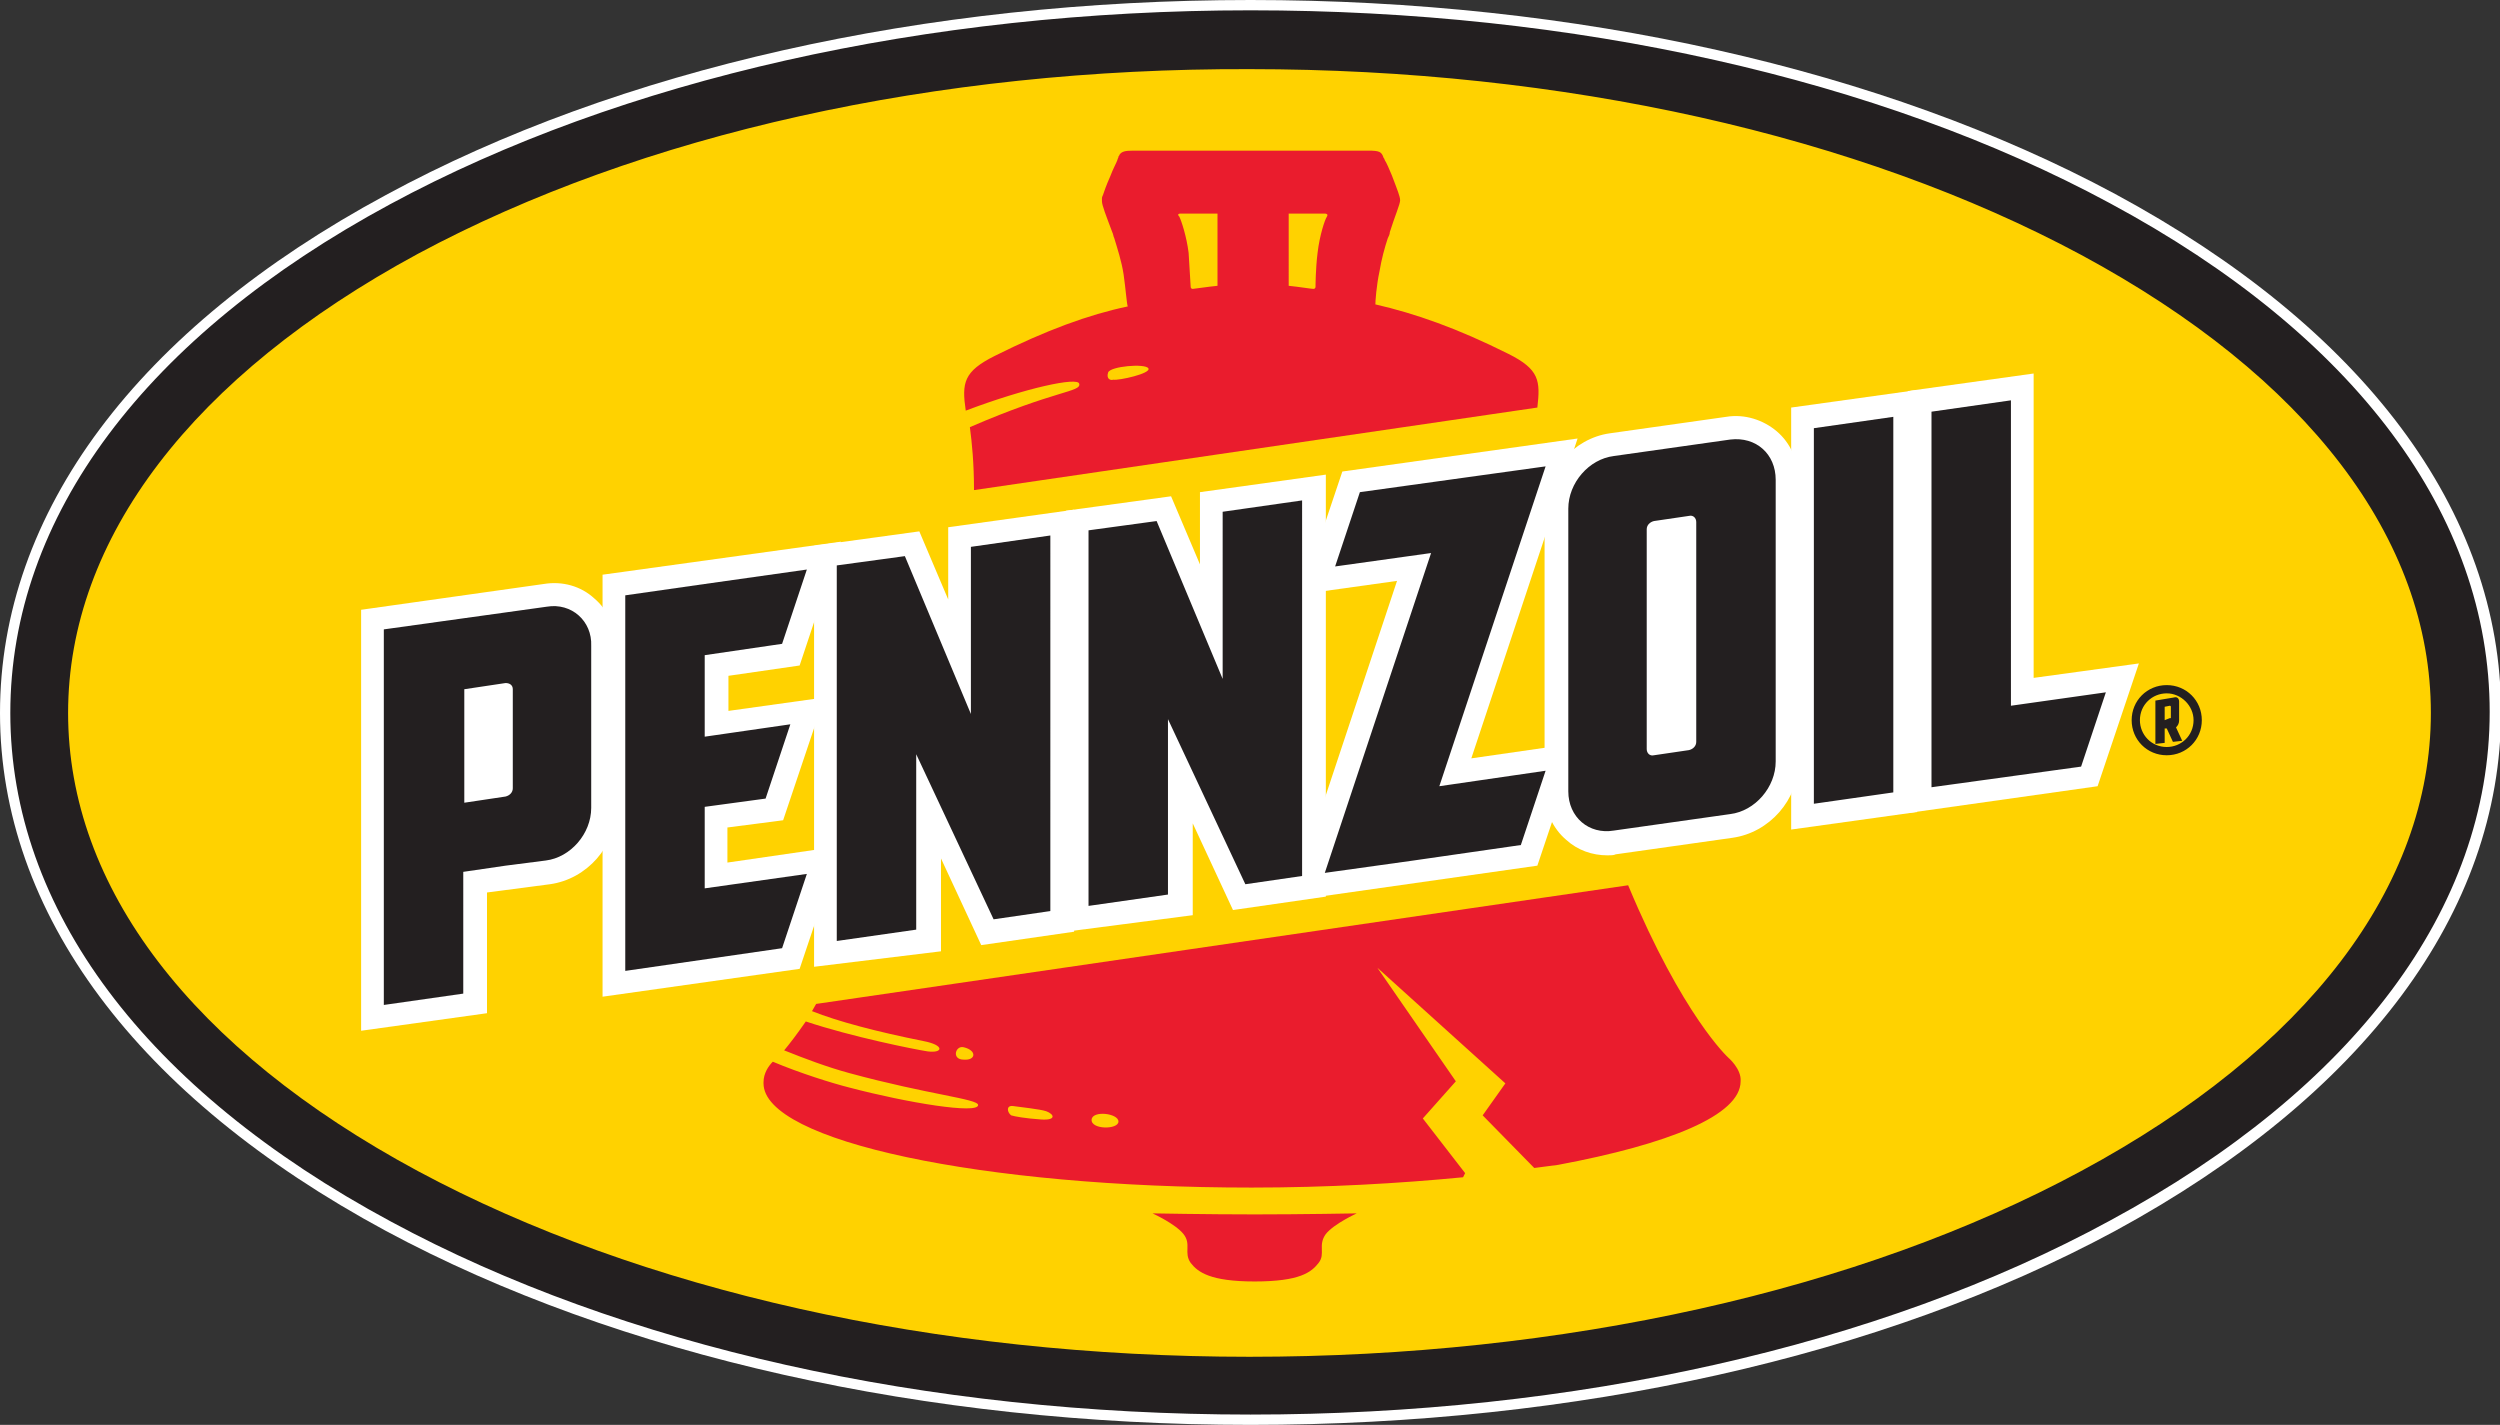
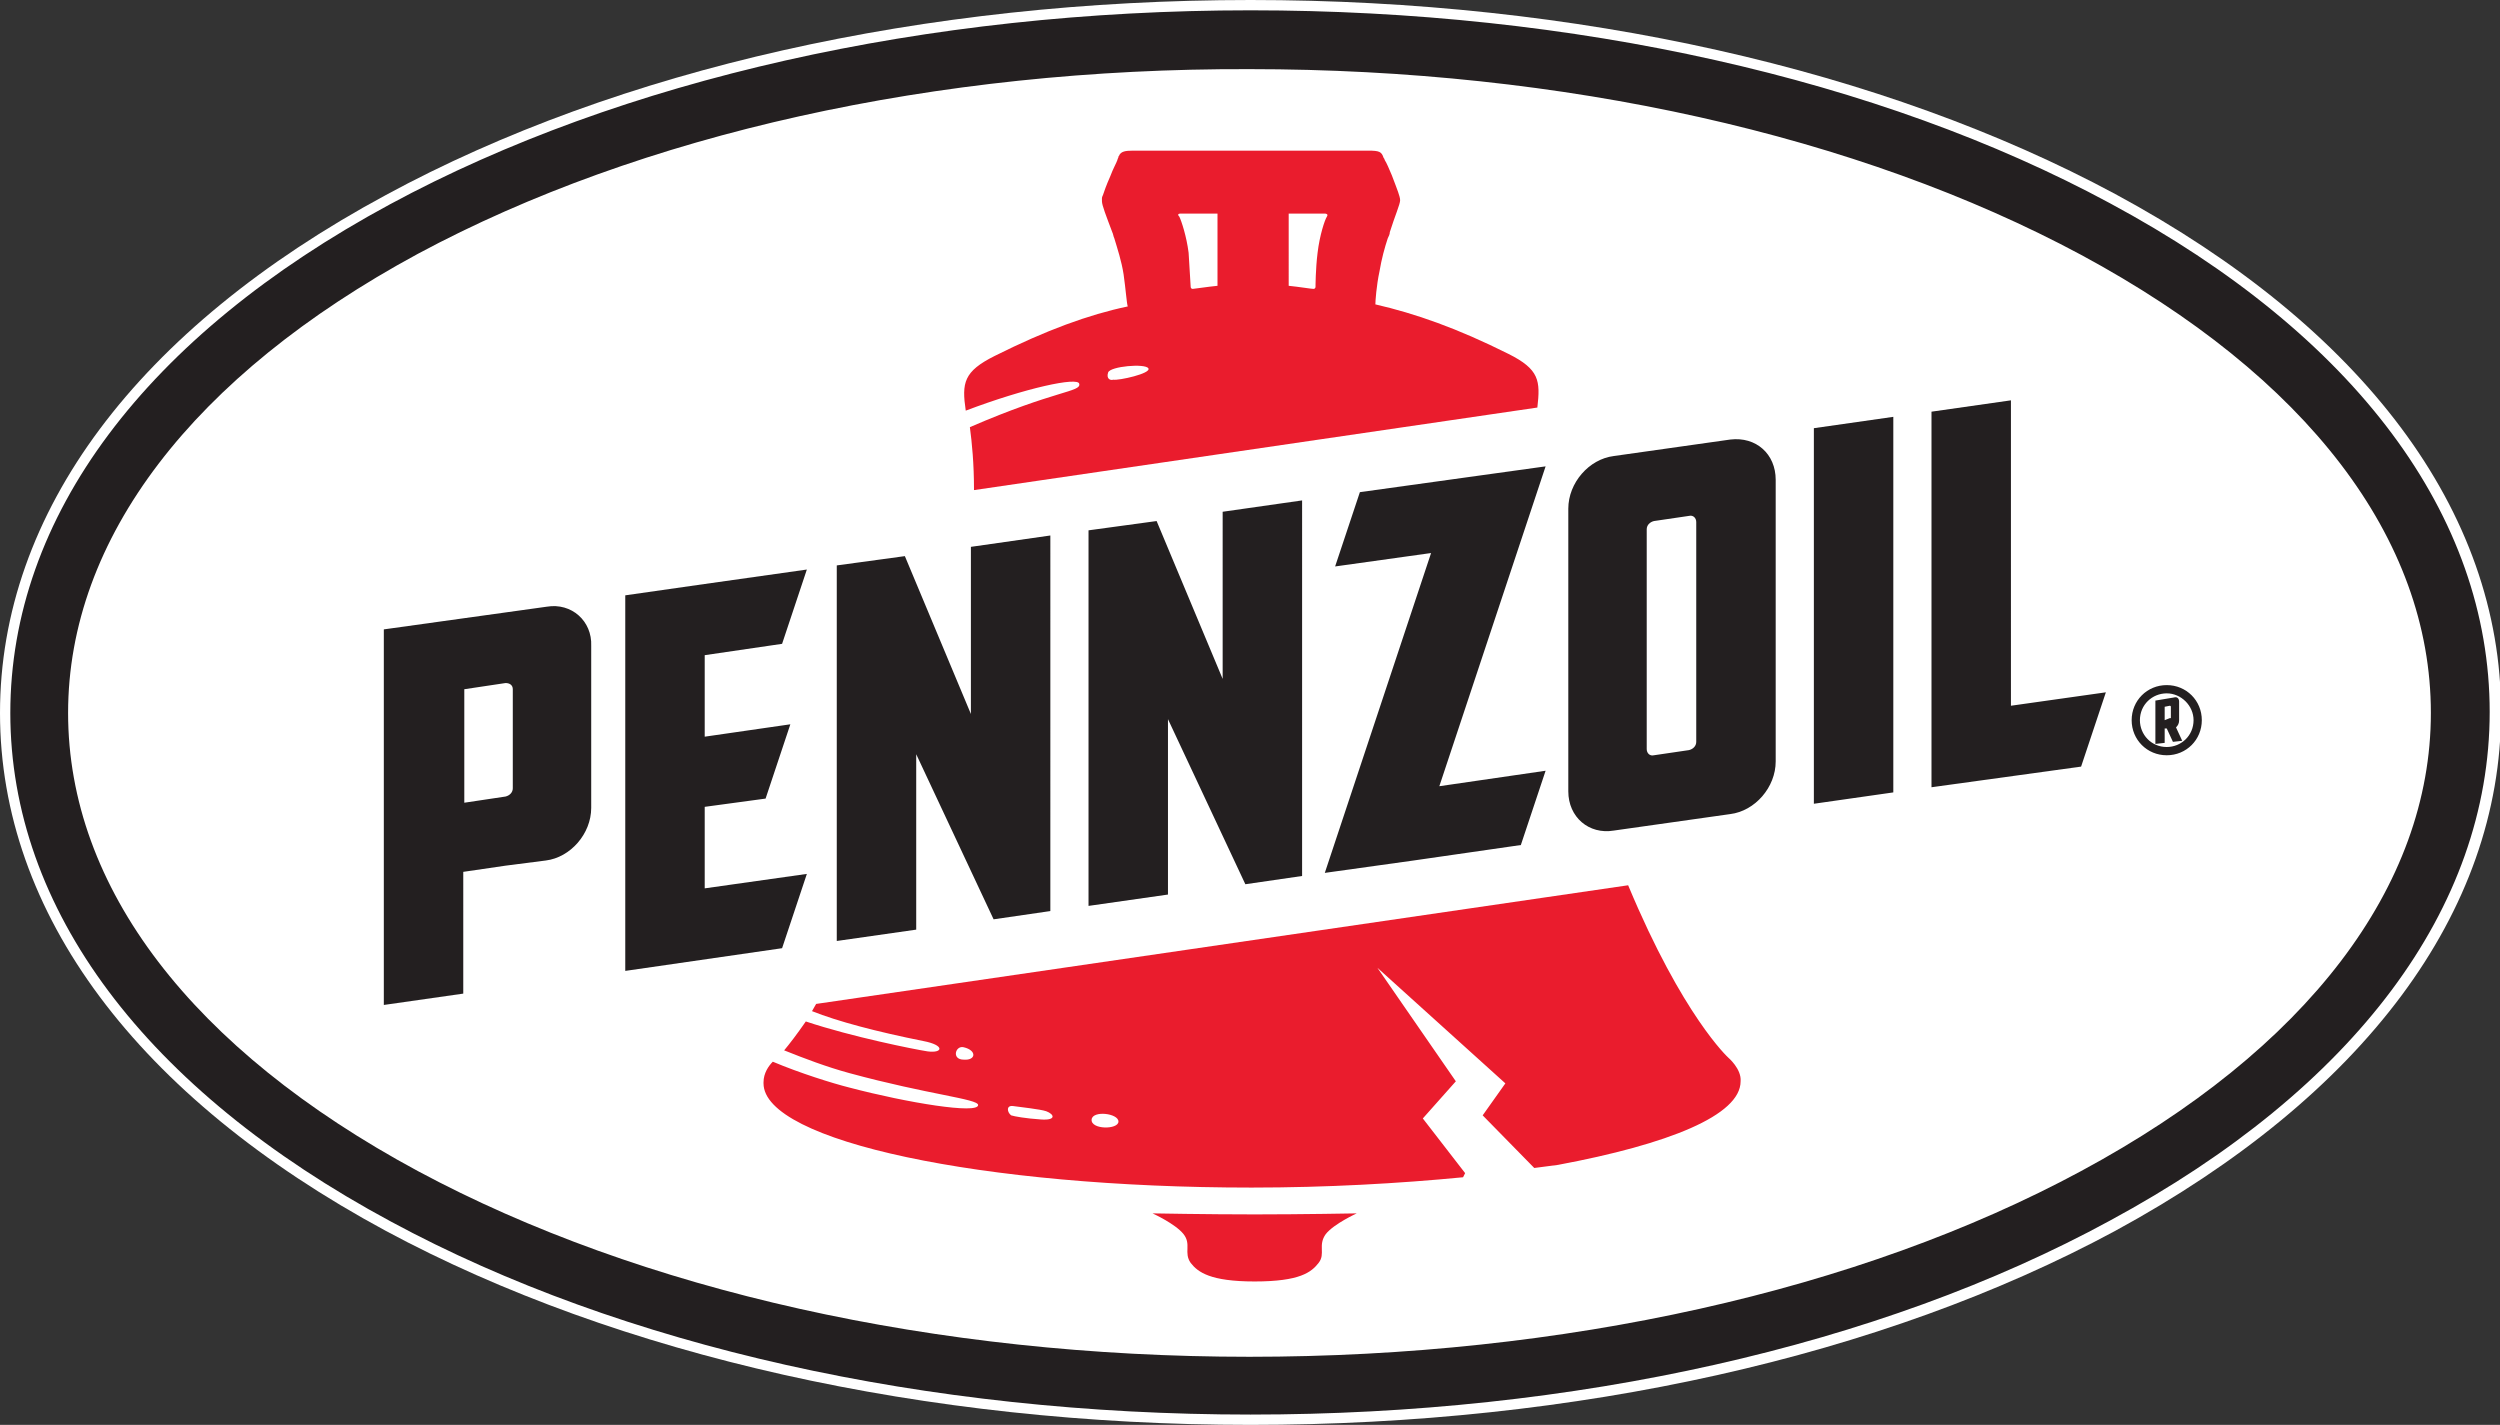
<svg xmlns="http://www.w3.org/2000/svg" version="1.1" id="Layer_1" x="0px" y="0px" viewBox="0 0 242.3 138.1" style="enable-background:new 0 0 242.3 138.1;" xml:space="preserve">
  <rect x="0" y="0" width="242.3" height="138.1" fill="#333333" stroke="none" />
  <style type="text/css">
	.st0{fill:#FFFFFF;}
	.st1{fill:#FFD200;}
	.st2{fill:#231F20;}
	.st3{fill:#EA1C2D;}
</style>
  <g>
    <path class="st0" d="M121.2,138.1c-31.5,0-61.3-6.7-83.8-18.8C13.3,106.3,0,88.5,0,69.1c0-19.4,13.3-37.2,37.4-50.2   C59.9,6.7,89.6,0,121.2,0c31.5,0,61.3,6.7,83.8,18.8c24.1,13,37.4,30.8,37.4,50.2s-13.3,37.2-37.4,50.3   C182.4,131.5,152.7,138.1,121.2,138.1z" />
    <g>
      <g>
-         <path class="st1" d="M39.2,22.2C16.4,34.5,3.8,51.1,3.8,69.1c0,17.9,12.6,34.6,35.4,46.9c22,11.8,51.1,18.4,82,18.4     c30.9,0,60-6.5,82-18.4c22.8-12.3,35.4-28.9,35.4-46.9c0-17.9-12.6-34.6-35.4-46.9c-22-11.8-51.1-18.4-82-18.4     C90.3,3.8,61.1,10.3,39.2,22.2z" />
        <path class="st2" d="M121.2,137.1c-31.4,0-60.9-6.6-83.3-18.7C14.1,105.6,1,88.1,1,69.1c0-19,13.1-36.5,36.8-49.3h0     C60.2,7.7,89.8,1,121.2,1c31.3,0,60.9,6.6,83.3,18.7c23.8,12.8,36.8,30.3,36.8,49.3c0,19-13.1,36.5-36.8,49.3     C182.1,130.5,152.5,137.1,121.2,137.1z M40.5,24.6C18.7,36.4,6.6,52.2,6.6,69.1c0,16.9,12,32.6,33.9,44.4     c21.6,11.6,50.2,18,80.6,18c30.4,0,59.1-6.4,80.6-18c21.9-11.8,33.9-27.6,33.9-44.4c0-16.9-12-32.6-33.9-44.4     c-21.6-11.6-50.2-18-80.6-18C90.7,6.6,62.1,13,40.5,24.6L40.5,24.6z" />
      </g>
      <g>
        <path class="st3" d="M104.6,37.2c0.2,0.8-2.3,0.6-10.6,4.2c0.2,1.5,0.4,3.5,0.4,6.1l54.6-8c0.3-2.6,0.2-3.7-2.8-5.2     c-5-2.5-9-3.9-12.9-4.8c0-0.3,0.1-1.8,0.4-3.2c0.2-1.2,0.5-2.3,0.8-3.2c0.1-0.2,0.2-0.4,0.2-0.6c0.5-1.6,1-2.7,1-3.1     c0-0.2-0.1-0.5-0.2-0.8v0c-0.1-0.3-0.3-0.8-0.6-1.6c-0.3-0.7-0.5-1.2-0.7-1.5c0-0.1-0.1-0.2-0.1-0.2c-0.2-0.6-0.4-0.7-1.5-0.7h-8     h-6.8c0,0-6.4,0-8,0c-0.8,0-1.1,0.1-1.3,0.4l0,0c0,0,0,0,0,0c0,0.1-0.1,0.1-0.1,0.2v0c0,0.1-0.1,0.2-0.1,0.3     c-0.1,0.3-0.4,0.8-0.7,1.6c-0.4,0.9-0.6,1.5-0.7,1.8c0,0,0,0,0,0c-0.1,0.2-0.1,0.3-0.1,0.3l0,0c0,0.1,0,0.2,0,0.3     c0,0.4,0.4,1.4,1,3c0.1,0.2,0.1,0.4,0.2,0.6c0.3,1,0.7,2.2,0.9,3.5c0.2,1.4,0.3,2.8,0.4,3.1c-3.8,0.8-7.9,2.3-12.9,4.8     c-3,1.5-3.2,2.6-2.8,5.3C99.4,37.6,104.5,36.5,104.6,37.2z M124.8,20.7h3.6c0,0,0.4,0,0.2,0.3c-0.2,0.3-0.7,1.8-0.9,3.5     c-0.2,1.6-0.2,3.3-0.2,3.3s0,0.2-0.2,0.2c-0.2,0-1.4-0.2-2.4-0.3V20.7z M114.4,20.7h3.6v7c-1,0.1-2.3,0.3-2.4,0.3     c-0.2,0-0.2-0.2-0.2-0.2s-0.1-1.7-0.2-3.3c-0.2-1.6-0.7-3.1-0.9-3.5C114,20.7,114.4,20.7,114.4,20.7z M107.4,36.1     c0.2-0.6,3.6-0.9,3.9-0.4c0.3,0.5-2.9,1.2-3.4,1.1C107.6,36.9,107.2,36.7,107.4,36.1z" />
        <path class="st3" d="M111.7,117.6c0,0,2.2,1,3,2c0.8,1,0,1.8,0.7,2.8c0.7,0.9,1.9,1.8,6.2,1.8c4.4,0,5.5-0.9,6.2-1.8     c0.7-0.9-0.1-1.7,0.7-2.8c0.8-1,3-2,3-2s-5.3,0.1-9.9,0.1C117,117.7,111.7,117.6,111.7,117.6z" />
        <path class="st3" d="M168.7,104.8c0.1-1.2-1.2-2.3-1.2-2.3s-4.4-4-9.7-16.7L79.1,97.3c-0.1,0.2-0.3,0.5-0.4,0.7     c2.5,1,6.3,2,10.8,2.9c2.1,0.4,1.9,1.2,0.4,1c-1.3-0.2-7.3-1.4-11.8-2.9c-0.9,1.3-1.6,2.2-2.1,2.8c2,0.8,4.1,1.6,6.3,2.2     c7.7,2.1,12.5,2.5,12.5,3.1c0,0.9-6.8-0.2-12.5-1.7c-1.6-0.4-4.8-1.4-7.4-2.5c-0.4,0.4-0.9,1.1-0.9,2c0,0,0,0.1,0,0.1     c0,5.6,21.2,10.1,47.3,10.1c7.3,0,14.3-0.4,20.5-1l0.2-0.4l-4.1-5.3l3.2-3.6l-7.6-11l12.4,11.2l-2.2,3.1l5,5.1l2.3-0.3     C161.7,110.9,168.7,108.1,168.7,104.8C168.7,104.8,168.7,104.8,168.7,104.8z M93.4,102.7c-1.2,0-0.8-1.4,0-1.2     C94.7,101.8,94.6,102.8,93.4,102.7z M100.9,108.5c-1.5-0.1-2.6-0.3-2.9-0.4c-0.4-0.3-0.5-1,0.2-0.9c0.7,0.1,2.6,0.3,3.2,0.5     C102.2,108,102.4,108.6,100.9,108.5z M105.8,108.5c0.1-0.9,2.6-0.6,2.6,0.2C108.4,109.5,105.7,109.5,105.8,108.5z" />
      </g>
      <g>
        <g>
          <g>
            <g>
              <polygon class="st0" points="175.8,77.9 183.5,76.8 183.5,40.4 175.8,41.5       " />
              <path class="st0" d="M173.6,80.4l0-40.9l12.2-1.7v40.9L173.6,80.4z M178,43.5l0,31.8l3.3-0.5V43L178,43.5z" />
            </g>
            <g>
              <polygon class="st0" points="174.2,76.7 174.2,76.7 174.2,76.7       " />
-               <polygon class="st0" points="174.2,78.9 174.2,78.9 174.2,74.5       " />
            </g>
            <g>
              <polygon class="st0" points="194.9,68.3 194.9,38.8 187.2,39.9 187.2,76.3 201.7,74.2 204.1,67       " />
              <path class="st0" d="M184.9,78.8l0-40.9l12.2-1.7l0,29.5l10.2-1.4l-4,11.9L184.9,78.8z M189.4,41.9l0,31.9l10.6-1.5l0.8-2.5        l-8.1,1.1l0-29.5L189.4,41.9z" />
            </g>
            <g>
-               <polygon class="st0" points="118.5,65.8 112.1,50.5 105.5,51.4 105.5,87.8 113.2,86.7 113.2,69.6 120.7,85.6 126.2,84.8         126.2,48.5 118.5,49.6       " />
              <path class="st0" d="M103.3,90.3V49.5l10.2-1.4l2.8,6.6v-7l12.2-1.7v40.9l-9,1.3l-3.9-8.4v8.9L103.3,90.3z M107.7,53.3v31.8        l3.3-0.5V59.6l11,23.5l1.9-0.3V51.1l-3.3,0.5v25.4l-10-24L107.7,53.3z" />
            </g>
            <g>
              <polygon class="st0" points="94.1,69.2 87.7,53.9 81.1,54.8 81.1,91.2 88.9,90.1 88.9,73.1 96.4,89 101.8,88.3 101.8,51.9         94.1,53       " />
              <path class="st0" d="M78.9,93.7V52.9l10.2-1.4l2.8,6.6v-7l12.2-1.7v40.9l-9,1.3l-3.9-8.4v9L78.9,93.7z M83.4,56.8v31.8        l3.3-0.5V63l11.1,23.6l1.9-0.3V54.5l-3.3,0.5v25.4l-10-23.9L83.4,56.8z" />
            </g>
            <g>
              <polygon class="st0" points="68.4,86.1 68.4,78.2 74.3,77.4 76.7,70.2 68.4,71.4 68.4,63.5 75.8,62.4 78.2,55.2 68.4,56.6         68.4,56.6 60.6,57.7 60.6,94.1 75.8,91.9 78.2,84.7       " />
              <path class="st0" d="M58.4,96.6V55.7l23.1-3.2l-4,12l-6.9,1v3.4l9.3-1.3l-4,11.9l-5.4,0.7v3.4L81.5,82l-4,11.9L58.4,96.6z         M62.9,59.6v31.9l11.3-1.6l0.8-2.5l-8.8,1.3V76.3l6.5-0.9l0.8-2.4l-7.3,1V61.6l8-1.1l0.8-2.5L62.9,59.6z" />
            </g>
            <g>
              <path class="st0" d="M53,58.8L37.2,61v4.5v12.6v19.3l7.7-1.1V84.5c0,0,2.1-0.3,4.1-0.6l3.9-0.5c2.4-0.3,4.4-2.6,4.4-5.1v-0.7        V64.2v-1.5C57.4,60.2,55.4,58.4,53,58.8z" />
              <path class="st0" d="M35,99.9V59.1l17.7-2.5c1.8-0.3,3.6,0.2,4.9,1.4c1.3,1.1,2.1,2.8,2.1,4.7v15.7c0,3.6-2.8,6.8-6.4,7.3        l-6.1,0.8v11.7L35,99.9z M39.5,62.9v31.8l3.3-0.5V82.6l9.9-1.4c1.3-0.2,2.5-1.5,2.5-2.9V62.6c0-0.5-0.2-1-0.5-1.3        c-0.3-0.3-0.8-0.4-1.3-0.3l0,0L39.5,62.9z" />
            </g>
            <g>
              <path class="st0" d="M167.7,42.6l-11.3,1.6c-2.4,0.3-4.4,2.6-4.4,5.1v27.4c0,2.5,2,4.2,4.4,3.8l11.3-1.6        c2.4-0.3,4.4-2.6,4.4-5.1V46.5C172.1,44,170.2,42.3,167.7,42.6z" />
              <path class="st0" d="M155.8,82.9c-1.5,0-2.9-0.5-4-1.5c-1.3-1.1-2.1-2.8-2.1-4.7V49.3c0-3.6,2.8-6.8,6.3-7.3l11.3-1.6        c1.8-0.3,3.6,0.3,4.9,1.4s2.1,2.8,2.1,4.7v27.4c0,3.6-2.8,6.8-6.4,7.3l-11.3,1.6C156.4,82.9,156.1,82.9,155.8,82.9z         M168.3,44.8c-0.1,0-0.2,0-0.3,0l-11.3,1.6c-1.3,0.2-2.5,1.5-2.5,2.9v27.4c0,0.5,0.2,1,0.5,1.3c0.3,0.3,0.8,0.4,1.4,0.3        l11.3-1.6c1.3-0.2,2.5-1.5,2.5-2.9V46.5c0-0.5-0.2-1-0.5-1.3C169.1,45,168.7,44.8,168.3,44.8z" />
            </g>
            <g>
              <polygon class="st0" points="149.7,45.2 131.8,47.7 129.4,54.9 138.7,53.6 128.4,84.6 136.9,83.3 136.9,83.3 147.3,81.9         149.7,74.7 139.3,76.1       " />
              <path class="st0" d="M125.1,87.3l10.3-31l-9.3,1.3l4-11.9l22.8-3.2l-10.3,31L153,72l-4,11.9L125.1,87.3z M142,50.9l-10.3,31        l14-2l0.8-2.5l-10.3,1.5l10.3-31l-12.9,1.8l-0.8,2.5L142,50.9z" />
            </g>
          </g>
        </g>
        <g>
          <g>
            <path class="st2" d="M94.1,69.2l-6.4-15.3l-6.6,0.9v36.4l7.7-1.1v-17l7.5,16l5.5-0.8V51.9L94.1,53V69.2z M131.8,47.7l-2.4,7.2       l9.3-1.3l-10.3,31l8.6-1.2v0l10.4-1.5l2.4-7.2l-10.3,1.5l10.3-31L131.8,47.7z M118.5,65.8l-6.4-15.3l-6.6,0.9v36.4l7.7-1.1v-17       l7.5,16l5.5-0.8V48.5l-7.7,1.1V65.8z M53,58.8L37.2,61v36.4l7.7-1.1V84.5c0,0,2.1-0.3,4.1-0.6l3.9-0.5c2.4-0.3,4.4-2.6,4.4-5.1       V62.6C57.4,60.2,55.4,58.4,53,58.8z M49.7,76.4c0,0.4-0.3,0.7-0.7,0.8l-4,0.6V66.8l4-0.6c0.4,0,0.7,0.2,0.7,0.6V76.4z        M75.8,62.4l2.4-7.2l-9.9,1.4l0,0l-7.7,1.1v36.4l15.2-2.2l2.4-7.2l-9.9,1.4l0,0v-7.9l5.9-0.8l2.4-7.2l-8.3,1.2v-7.9L75.8,62.4z        M194.9,38.8l-7.7,1.1l0,36.4l14.5-2l2.4-7.2l-9.2,1.3L194.9,38.8z M175.8,77.9l7.7-1.1V40.4l-7.7,1.1L175.8,77.9z M167.7,42.6       l-11.3,1.6c-2.4,0.3-4.4,2.6-4.4,5.1v27.4c0,2.5,2,4.2,4.4,3.8l11.3-1.6c2.4-0.3,4.4-2.6,4.4-5.1V46.5       C172.1,44,170.2,42.3,167.7,42.6z M164.4,71.9c0,0.4-0.3,0.7-0.7,0.8l-3.4,0.5c-0.4,0.1-0.7-0.2-0.7-0.6V51.3       c0-0.4,0.3-0.7,0.7-0.8l3.4-0.5c0.4-0.1,0.7,0.2,0.7,0.6V71.9z M210,66.4c-1.9,0-3.4,1.5-3.4,3.4c0,1.9,1.5,3.4,3.4,3.4       c1.9,0,3.4-1.5,3.4-3.4C213.4,67.9,211.9,66.4,210,66.4z M210,72.4c-1.5,0-2.6-1.2-2.6-2.6c0-1.5,1.2-2.6,2.6-2.6       c1.4,0,2.6,1.2,2.6,2.6C212.6,71.3,211.4,72.4,210,72.4z M211.2,69.8V68c0-0.3-0.2-0.5-0.5-0.4l-1.8,0.3v4.2l0.9-0.1v-1.4       c0,0,0.1,0,0.2,0l0.6,1.3l0.9-0.1l-0.6-1.3C211.1,70.3,211.2,70.1,211.2,69.8z M210.3,69.6C210.3,69.7,210.3,69.7,210.3,69.6       l-0.5,0.2v-1.3l0.5-0.1c0,0,0.1,0,0.1,0.1V69.6z" />
          </g>
        </g>
      </g>
    </g>
  </g>
</svg>